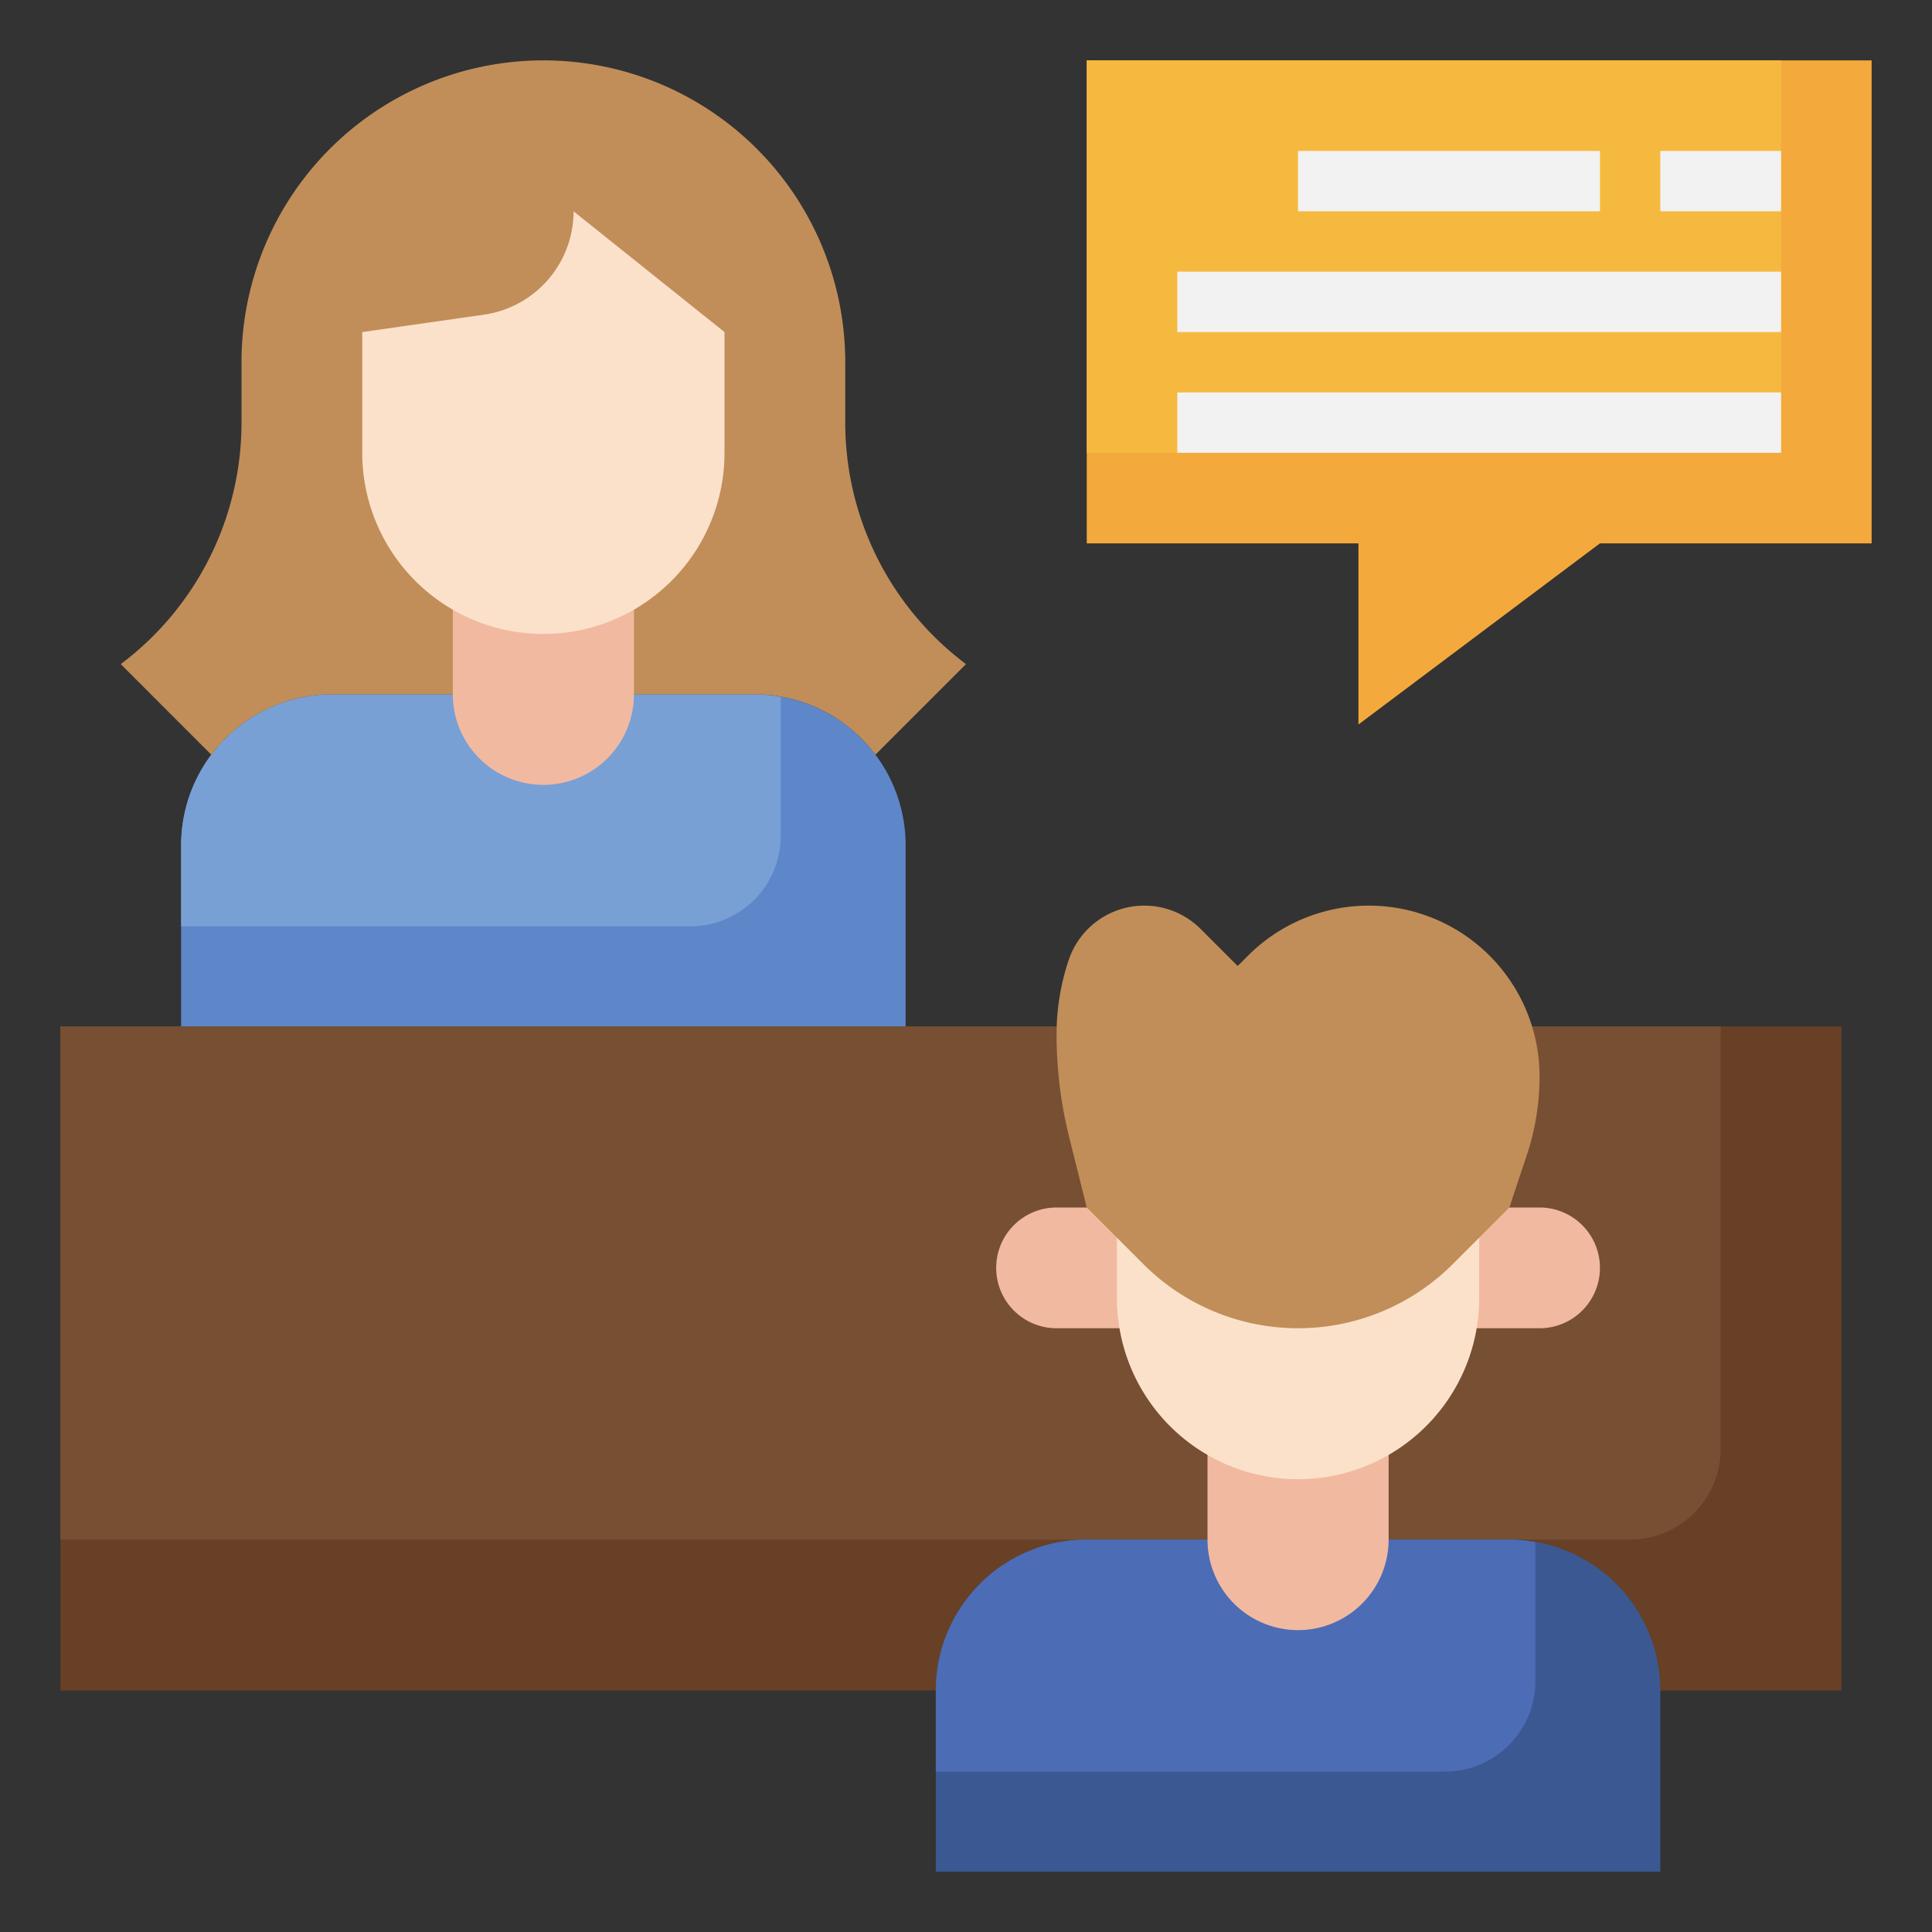
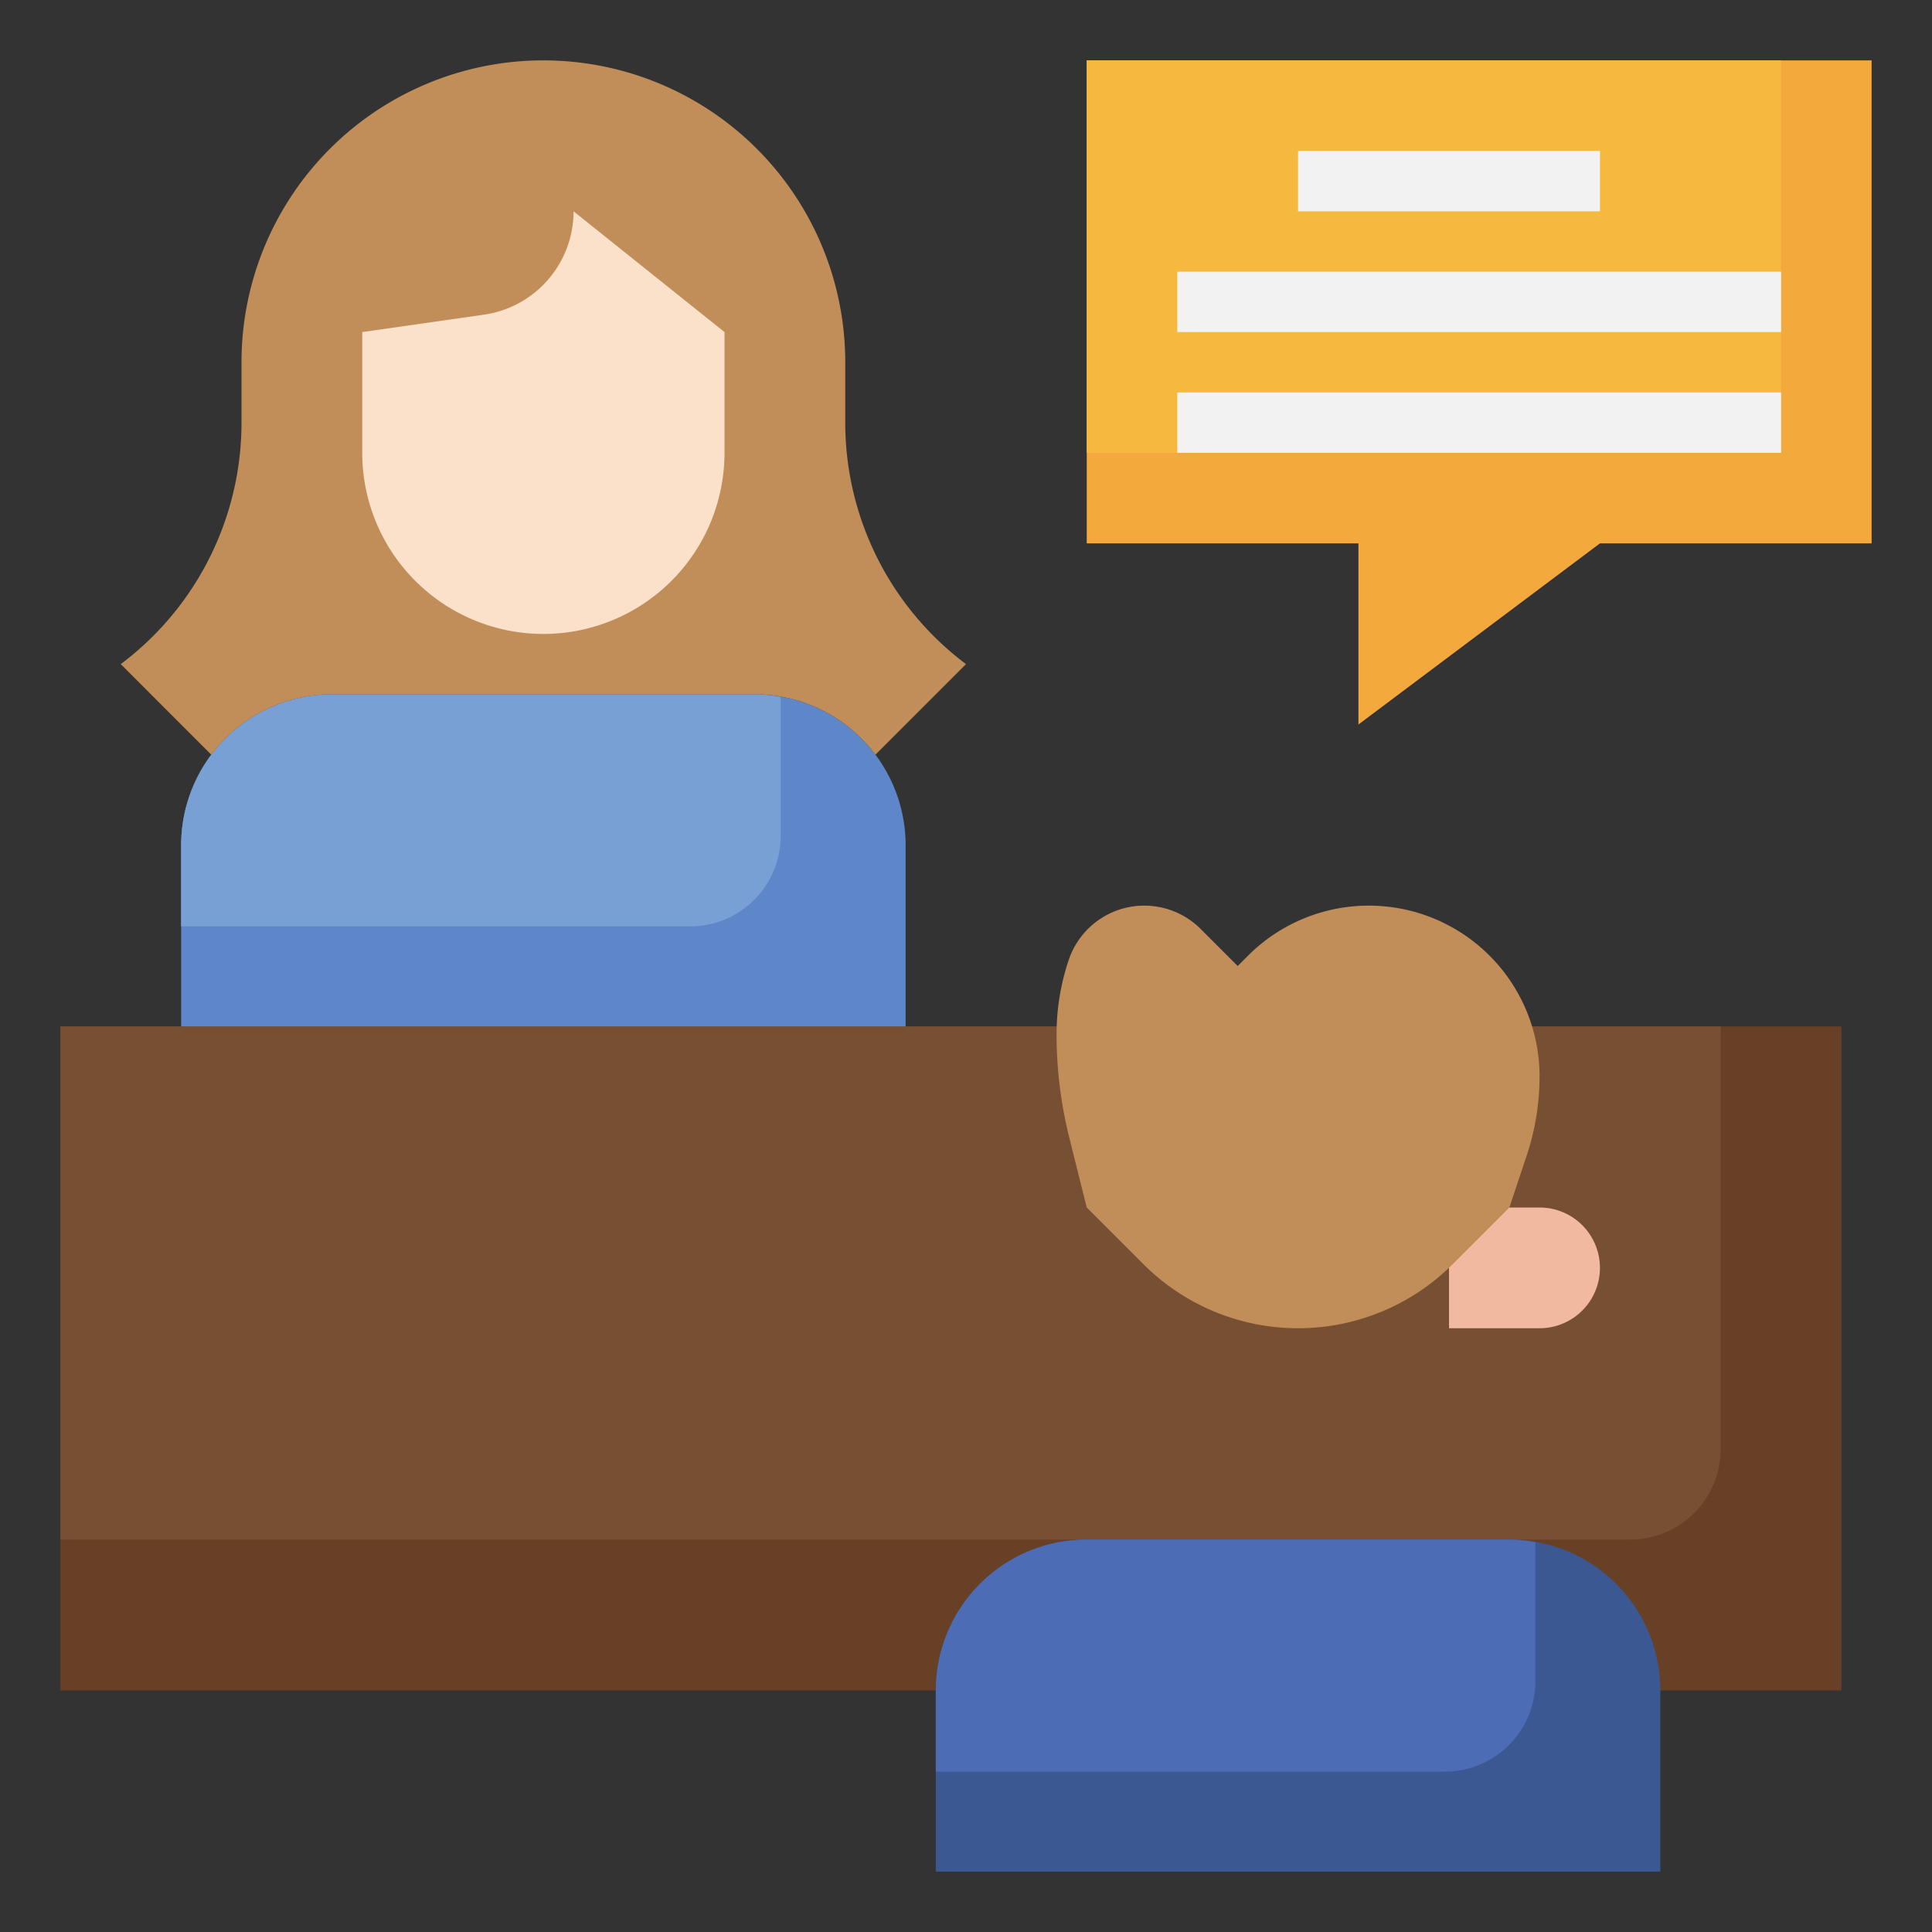
<svg xmlns="http://www.w3.org/2000/svg" height="512" viewBox="0 0 64 64" width="512">
  <rect x="0" y="0" width="64" height="64" fill="#333333" stroke="none" />
  <g id="Layer_11" data-name="Layer 11">
    <path d="m53 18-8 6v-6h-9v-16h26v16z" fill="#f4a93c" />
    <path d="m36 2h23v13h-23z" fill="#f6b940" />
    <path d="m2 34h59v22h-59z" fill="#674025" />
    <path d="m57 48v-14h-55v17h52a3 3 0 0 0 3-3z" fill="#774f33" />
    <path d="m36 51h14a5 5 0 0 1 5 5v6h-24v-6a5 5 0 0 1 5-5z" fill="#3b5892" />
    <path d="m47.862 58.688a3 3 0 0 0 3-3v-4.6a5.007 5.007 0 0 0 -.862-.088h-14a5 5 0 0 0 -5 5v2.688z" fill="#4c6cb5" />
-     <path d="m40 48v3a3 3 0 0 0 3 3 3 3 0 0 0 3-3v-3" fill="#f2b9a1" />
-     <path d="m38 40h-3a2 2 0 0 0 -2 2 2 2 0 0 0 2 2h3" fill="#f2b9a1" />
+     <path d="m40 48v3v-3" fill="#f2b9a1" />
    <path d="m48 40h3a2 2 0 0 1 2 2 2 2 0 0 1 -2 2h-3" fill="#f2b9a1" />
-     <path d="m49 39v4a6 6 0 0 1 -6 6 6 6 0 0 1 -6-6v-4l4.03-.576a3.459 3.459 0 0 0 2.97-3.424z" fill="#fbe1ca" />
    <path d="m11 23h14a5 5 0 0 1 5 5v6h-24v-6a5 5 0 0 1 5-5z" fill="#5e87ca" />
    <path d="m22.862 30.688a3 3 0 0 0 3-3v-4.6a5.007 5.007 0 0 0 -.862-.088h-14a5 5 0 0 0 -5 5v2.688z" fill="#78a0d4" />
    <path d="m29 25 3-3a10 10 0 0 1 -4-8v-2a10 10 0 0 0 -10-10 10 10 0 0 0 -10 10v2a10 10 0 0 1 -4 8l3 3a4.99 4.99 0 0 1 4-2h14a4.99 4.99 0 0 1 4 2z" fill="#c18e59" />
-     <path d="m15 20v3a3 3 0 0 0 3 3 3 3 0 0 0 3-3v-3" fill="#f2b9a1" />
    <path d="m24 11v4a6 6 0 0 1 -6 6 6 6 0 0 1 -6-6v-4l4.03-.576a3.459 3.459 0 0 0 2.97-3.424z" fill="#fbe1ca" />
    <path d="m50 40 .575-1.726a8.259 8.259 0 0 0 .425-2.617 5.657 5.657 0 0 0 -5.657-5.657 5.657 5.657 0 0 0 -4 1.657l-.343.343-1.226-1.226a2.642 2.642 0 0 0 -1.869-.774 2.642 2.642 0 0 0 -2.505 1.807 7.728 7.728 0 0 0 -.4 2.45 14.145 14.145 0 0 0 .423 3.434l.577 2.309 1.879 1.879a7.242 7.242 0 0 0 5.121 2.121 7.242 7.242 0 0 0 5.121-2.121z" fill="#c18e59" />
    <g fill="#f2f2f2">
      <path d="m43 5h10v2h-10z" />
-       <path d="m55 5h4v2h-4z" />
      <path d="m39 9h20v2h-20z" />
      <path d="m39 13h20v2h-20z" />
    </g>
  </g>
</svg>